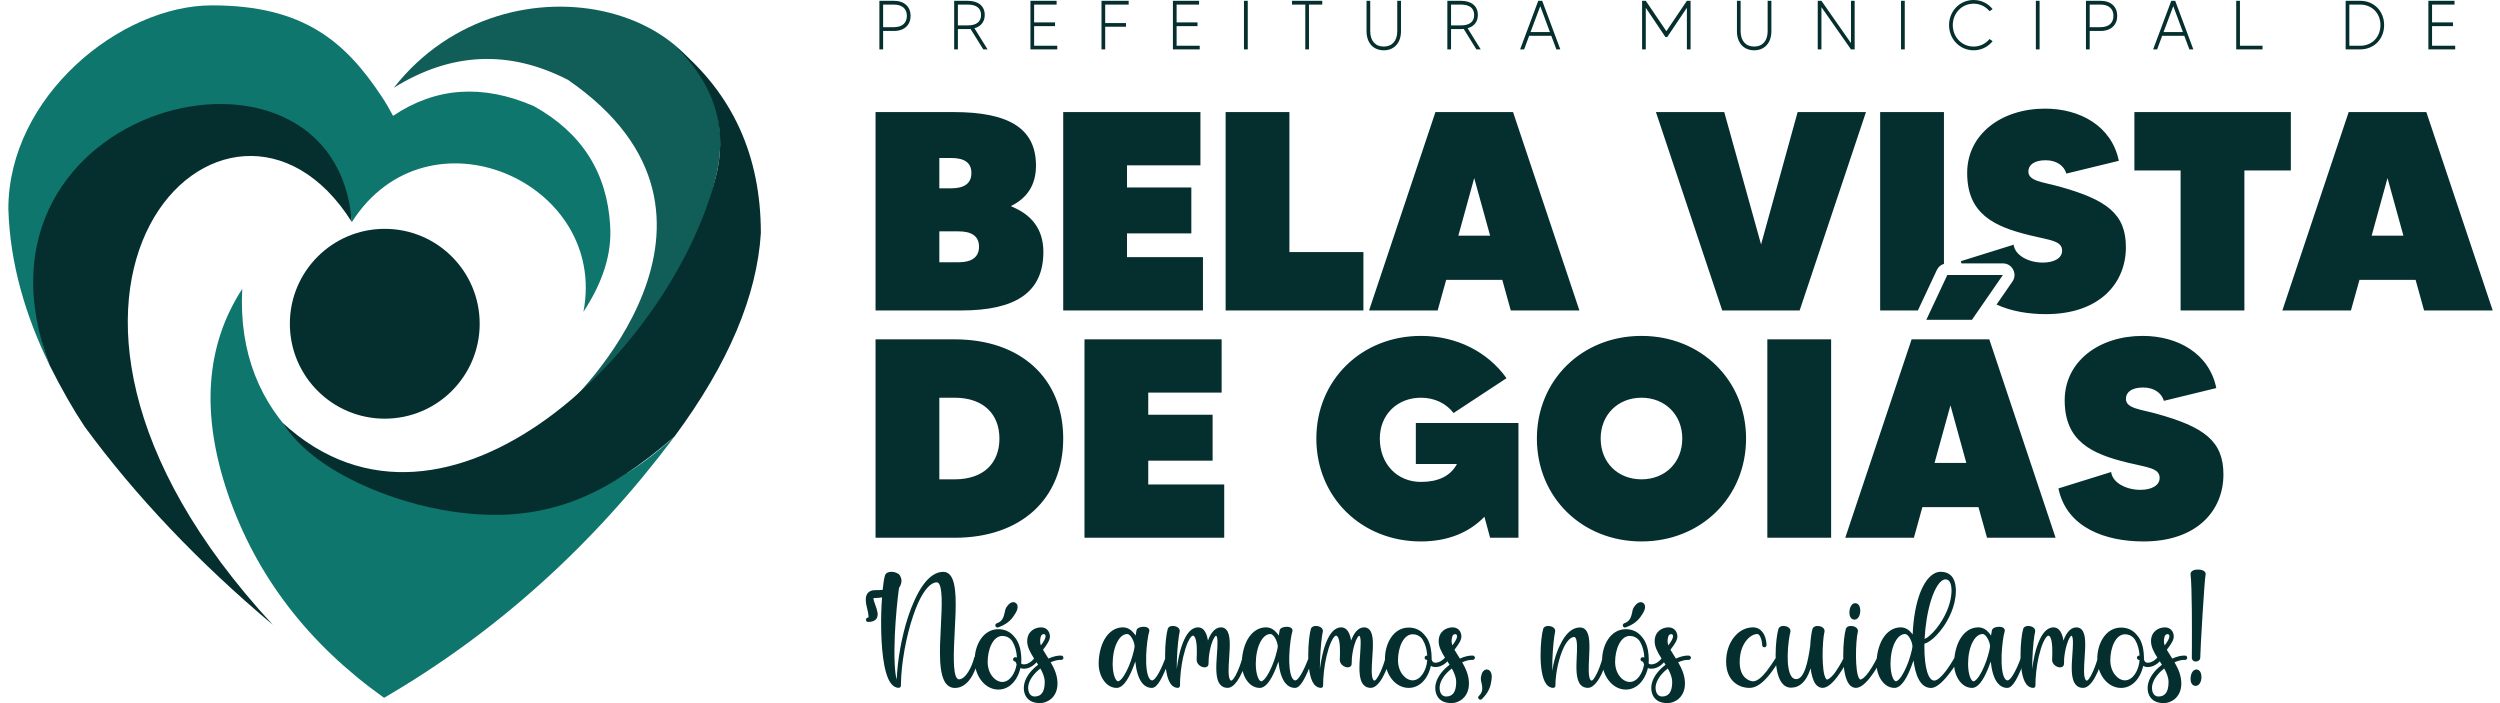
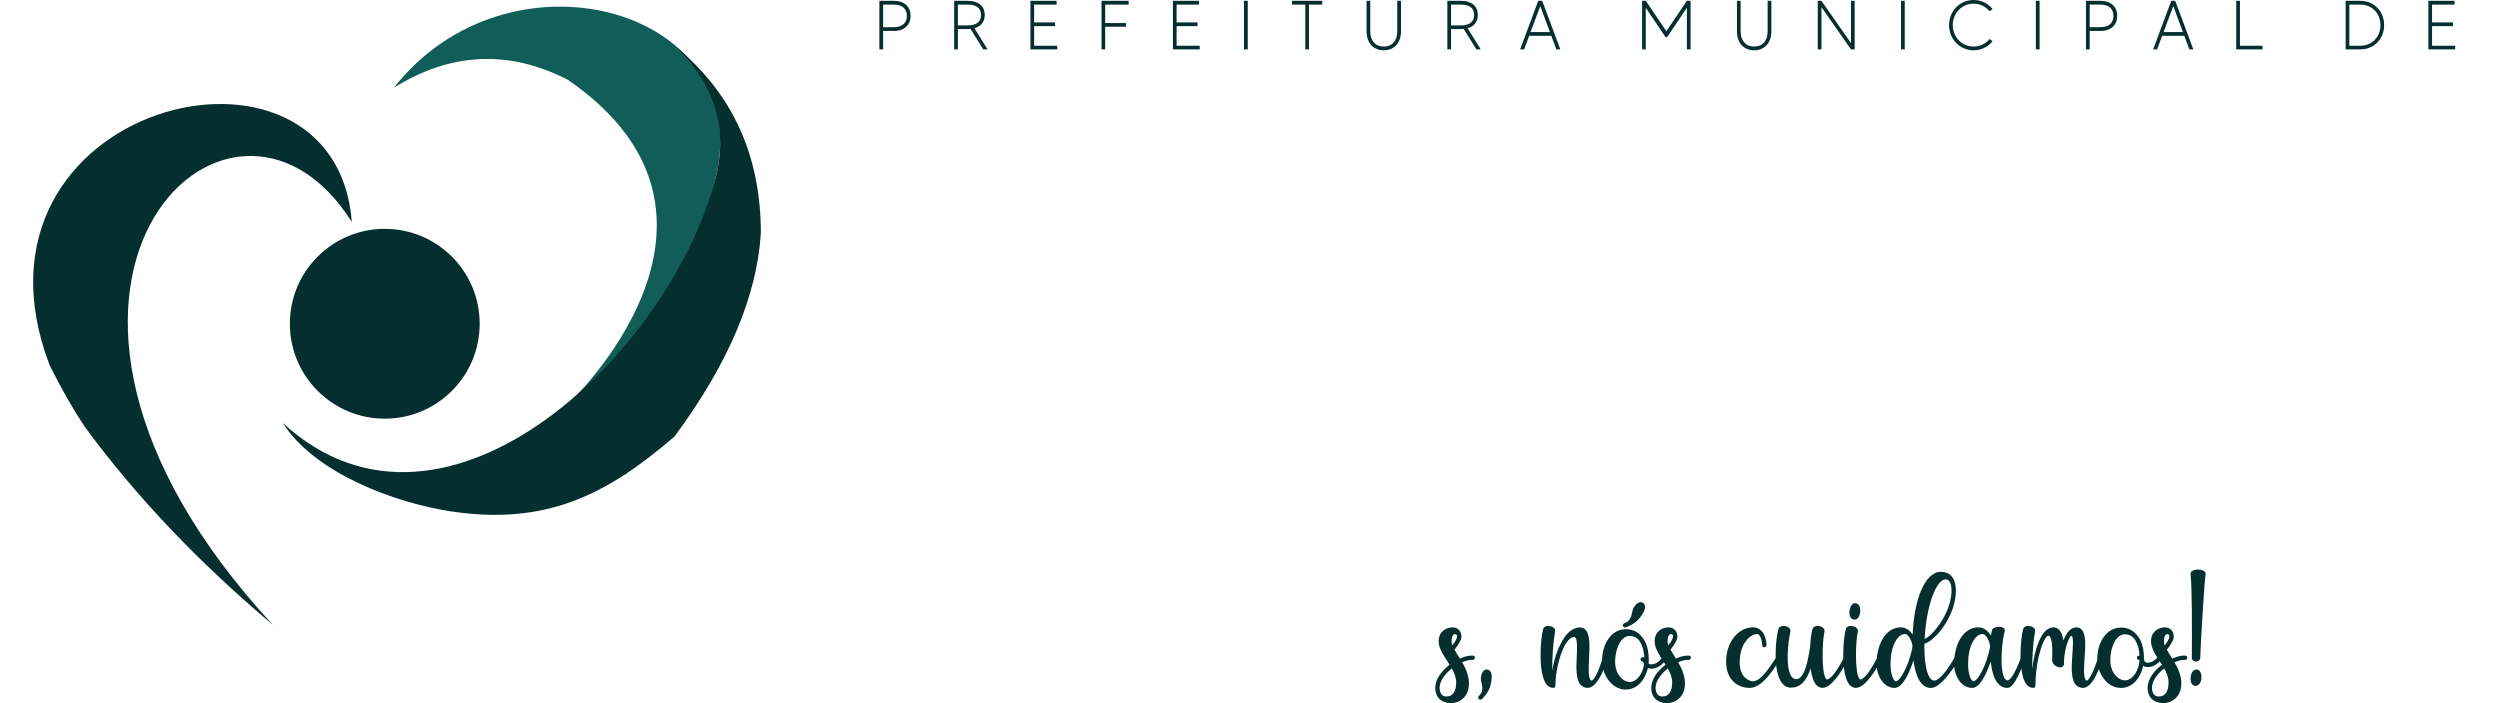
<svg xmlns="http://www.w3.org/2000/svg" width="192" height="54" viewBox="0 0 192 54" fill="none">
-   <path d="M25.904 13.909C26.043 14.123 26.152 14.274 26.249 14.503C26.423 14.836 26.571 15.186 26.691 15.546C26.854 16.035 26.966 16.539 27.025 17.051C32.862 7.894 46.724 13.972 44.808 23.944C46.317 21.655 47 19.452 46.86 17.331C46.627 13.25 44.672 10.19 40.999 8.15C37.066 6.443 33.459 6.695 30.186 8.898C29.926 8.398 29.639 7.905 29.328 7.436C26.528 3.201 23.32 0.412 16.277 0.412C9.233 0.412 0.642 7.409 0.642 16.043C0.762 20.251 1.976 24.297 3.819 28.067C2.163 23.723 2.504 19.34 4.843 14.918C8.741 7.18 21.82 5.462 25.904 13.909ZM3.826 28.086L4.156 28.761Z" fill="#0F766E" />
-   <path d="M29.496 53.592C38.106 48.581 45.542 41.89 51.806 33.52C51.647 33.656 51.503 33.78 51.356 33.916C46.558 38.178 40.903 40.125 34.433 39.195C25.338 37.538 18.077 32.1 18.605 22.187C15.781 26.531 15.412 31.779 17.503 37.93C19.667 44.221 23.666 49.442 29.496 53.592Z" fill="#0F766E" />
  <path d="M48.161 36.262C48.091 36.305 48.021 36.348 47.955 36.39L47.967 36.472C48.037 36.429 48.102 36.386 48.165 36.348L48.161 36.262ZM43.619 6.133C39.089 3.806 34.632 4.011 30.249 6.738C38.976 -4.401 57.512 0.447 55.103 13.049C53.346 20.849 49.778 26.733 43.607 31.057C43.607 31.057 58.974 16.71 43.619 6.133Z" fill="#115E59" />
  <path d="M20.95 47.983C15.244 43.185 10.423 38.112 6.494 32.756C5.641 31.476 4.748 29.917 3.818 28.07C-3.874 7.89 25.771 0.602 27.02 17.051C17.703 2.223 -2.978 22.128 20.95 47.983Z" fill="#042F2E" />
  <path d="M21.715 32.48C34.313 44.077 52.069 26.514 55.103 13.048C55.797 9.537 54.75 6.404 51.965 3.642C56.278 7.222 58.434 11.977 58.434 17.907C58.132 22.748 55.925 27.953 51.806 33.519C46.589 38.022 41.907 40.369 34.643 39.275C30.318 38.62 24.174 36.343 21.715 32.48Z" fill="#042F2E" />
  <path d="M29.549 32.154C33.575 32.154 36.84 28.889 36.84 24.863C36.84 20.837 33.575 17.575 29.549 17.575C25.523 17.575 22.261 20.837 22.261 24.863C22.261 28.889 25.523 32.154 29.549 32.154Z" fill="#042F2E" />
  <path d="M68.65 0.062H67.537V3.793H67.824V2.378H68.65C69.465 2.378 69.934 1.908 69.934 1.218C69.934 0.531 69.465 0.062 68.65 0.062ZM68.65 2.087H67.824V0.353H68.65C69.306 0.353 69.647 0.69 69.647 1.218C69.647 1.749 69.306 2.087 68.65 2.087ZM75.845 3.793L74.837 2.168C75.337 2.029 75.628 1.672 75.628 1.152C75.628 0.462 75.135 0.062 74.321 0.062H73.281V3.793H73.565V2.234H74.321C74.395 2.234 74.468 2.226 74.538 2.222L75.516 3.793H75.845ZM73.565 1.951V0.353H74.321C74.977 0.353 75.345 0.617 75.345 1.152C75.345 1.679 74.977 1.951 74.321 1.951H73.565ZM79.421 3.514V2.005H81.027V1.722H79.421V0.353H81.147V0.062H79.138V3.793H81.198V3.514H79.421ZM86.682 0.353V0.062H84.596V3.793H84.879V2.052H86.477V1.769H84.879V0.353H86.682ZM90.363 3.514V2.005H91.969V1.722H90.363V0.353H92.089V0.062H90.08V3.793H92.139V3.514H90.363ZM95.537 0.062V3.793H95.828V0.062H95.537ZM101.549 0.062H99.226V0.353H100.246V3.793H100.529V0.353H101.549V0.062ZM107.309 0.062V2.401C107.309 3.122 106.929 3.576 106.273 3.576C105.618 3.576 105.234 3.122 105.234 2.401V0.062H104.951V2.401C104.951 3.281 105.459 3.863 106.273 3.863C107.084 3.863 107.596 3.281 107.596 2.401V0.062H107.309ZM113.72 3.793L112.712 2.168C113.212 2.029 113.499 1.672 113.499 1.152C113.499 0.462 113.01 0.062 112.196 0.062H111.156V3.793H111.44V2.234H112.196C112.27 2.234 112.343 2.226 112.413 2.222L113.387 3.793H113.72ZM111.44 1.951V0.353H112.196C112.851 0.353 113.216 0.617 113.216 1.152C113.216 1.679 112.851 1.951 112.196 1.951H111.44ZM119.53 3.793H119.833L118.441 0.062H118.138L116.746 3.793H117.052L117.44 2.75H119.139L119.53 3.793ZM117.545 2.463L118.293 0.473L119.034 2.463H117.545ZM129.553 0.062L127.978 2.397L126.396 0.062H126.113V3.793H126.396V0.597L127.908 2.847H128.04L129.553 0.597V3.793H129.836V0.062H129.553ZM135.755 0.062V2.401C135.755 3.122 135.375 3.576 134.719 3.576C134.064 3.576 133.68 3.122 133.68 2.401V0.062H133.397V2.401C133.397 3.281 133.905 3.863 134.719 3.863C135.53 3.863 136.042 3.281 136.042 2.401V0.062H135.755ZM142.155 0.062V3.309L139.886 0.062H139.602V3.793H139.886V0.547L142.155 3.793H142.438V0.062H142.155ZM145.998 0.062V3.793H146.285V0.062H145.998ZM151.572 3.576C150.66 3.576 149.974 2.839 149.974 1.928C149.974 1.024 150.66 0.283 151.572 0.283C152.072 0.283 152.507 0.508 152.794 0.857L153.034 0.702C152.693 0.271 152.169 -1.52588e-05 151.572 -1.52588e-05C150.505 -1.52588e-05 149.687 0.861 149.687 1.928C149.687 2.994 150.505 3.863 151.572 3.863C152.169 3.863 152.693 3.588 153.034 3.161L152.794 2.998C152.507 3.351 152.072 3.576 151.572 3.576ZM156.354 0.062V3.793H156.641V0.062H156.354ZM161.315 0.062H160.202V3.793H160.489V2.378H161.315C162.134 2.378 162.603 1.908 162.603 1.218C162.603 0.531 162.134 0.062 161.315 0.062ZM161.315 2.087H160.489V0.353H161.315C161.971 0.353 162.312 0.69 162.312 1.218C162.312 1.749 161.971 2.087 161.315 2.087ZM168.145 3.793H168.448L167.056 0.062H166.753L165.361 3.793H165.667L166.055 2.75H167.754L168.145 3.793ZM166.16 2.463L166.908 0.473L167.649 2.463H166.16ZM172.028 3.514V0.062H171.741V3.793H173.762V3.514H172.028ZM181.263 0.062H180.146V3.793H181.263C182.33 3.793 183.101 2.994 183.101 1.928C183.101 0.861 182.33 0.062 181.263 0.062ZM181.263 3.514H180.429V0.353H181.263C182.174 0.353 182.818 1.024 182.818 1.928C182.818 2.839 182.174 3.514 181.263 3.514ZM186.782 3.514V2.005H188.388V1.722H186.782V0.353H188.508V0.062H186.499V3.793H188.559V3.514H186.782Z" fill="#042F2E" />
-   <path fill-rule="evenodd" clip-rule="evenodd" d="M77.671 15.856V15.81C78.847 15.224 79.564 14.243 79.564 12.722C79.564 9.825 77.431 8.607 73.231 8.607H67.242V23.843H73.82C78.021 23.843 80.131 22.45 80.131 19.339C80.131 17.575 79.196 16.465 77.671 15.856ZM73.033 12.133C74.057 12.133 74.603 12.482 74.603 13.285C74.603 14.092 74.057 14.464 73.033 14.464H72.141V12.133H73.033ZM73.622 20.142H72.141V17.768H73.622C74.623 17.768 75.189 18.141 75.189 18.948C75.189 19.75 74.623 20.142 73.622 20.142ZM86.554 19.75V17.924H91.495V14.398H86.554V12.699H92.193V8.607H81.655V23.843H92.387V19.75H86.554ZM99.027 19.359V8.607H94.129V23.843H104.71V19.359H99.027ZM116.027 23.843H121.299L116.202 8.607H110.241L105.144 23.843H110.411L111.067 21.492H115.376L116.027 23.843ZM112.001 18.098L113.219 13.677L114.441 18.098H112.001ZM138.058 8.607L135.25 18.773L132.422 8.607H127.175L132.267 23.843H138.213L143.306 8.607H138.058ZM144.396 8.607V23.843H147.293L148.748 20.739C148.86 20.503 149.054 20.336 149.295 20.266V8.607H144.396ZM158.087 14.309C156.912 13.983 155.78 13.917 155.78 13.176C155.78 12.656 156.237 12.307 157.106 12.307C157.936 12.307 158.522 12.722 158.696 13.331L162.726 12.35C162.179 9.674 159.744 8.343 157.063 8.343C153.712 8.343 151.079 10.302 151.079 13.285C151.079 16.423 153.123 17.4 155.912 18.075C157.436 18.447 158.371 18.49 158.371 19.25C158.371 19.84 157.738 20.166 156.889 20.166C155.737 20.166 154.736 19.576 154.647 18.793L150.598 20.057C150.609 20.115 150.625 20.173 150.637 20.228H153.821C154.158 20.228 154.453 20.402 154.608 20.705C154.767 21.003 154.748 21.345 154.554 21.624L153.336 23.389C154.469 23.912 155.815 24.126 157.129 24.126C161.264 24.126 163.269 21.733 163.269 18.99C163.269 16.423 161.811 15.333 158.087 14.309ZM175.937 8.607H163.921V13.091H167.47V23.843H172.369V13.091H175.937V8.607ZM186.169 23.843H191.44L186.343 8.607H180.378L175.285 23.843H180.553L181.208 21.492H185.517L186.169 23.843ZM182.143 18.098L183.361 13.677L184.582 18.098H182.143ZM73.316 26.061H67.242V41.3H73.316C78.412 41.3 81.655 38.318 81.655 33.679C81.655 29.067 78.412 26.061 73.316 26.061ZM73.316 36.813H72.141V30.545H73.316C75.581 30.545 76.756 31.852 76.756 33.679C76.756 35.529 75.581 36.813 73.316 36.813ZM88.186 37.208V35.378H93.128V31.852H88.186V30.153H93.822V26.061H83.288V41.3H94.02V37.208H88.186ZM108.736 32.484V35.637H111.893C111.392 36.576 110.434 37.011 109.127 37.011C107.301 37.011 105.97 35.637 105.97 33.679C105.97 31.852 107.301 30.545 109.127 30.545C110.175 30.545 111.067 30.979 111.633 31.72L115.702 29.044C114.267 27.038 111.893 25.797 109.127 25.797C104.558 25.797 101.095 29.195 101.095 33.679C101.095 38.186 104.558 41.583 109.127 41.583C111.241 41.583 112.87 40.862 114.003 39.687L114.441 41.3H116.617V32.484H108.736ZM126.065 25.797C121.492 25.797 118.033 29.195 118.033 33.679C118.033 38.186 121.492 41.583 126.065 41.583C130.634 41.583 134.098 38.186 134.098 33.679C134.098 29.195 130.634 25.797 126.065 25.797ZM126.065 36.813C124.258 36.813 122.931 35.529 122.931 33.679C122.931 31.852 124.258 30.545 126.065 30.545C127.873 30.545 129.199 31.852 129.199 33.679C129.199 35.529 127.873 36.813 126.065 36.813ZM135.731 26.061V41.3H140.63V26.061H135.731ZM152.603 41.3H157.87L152.778 26.061H146.812L141.716 41.3H146.987L147.638 38.95H151.948L152.603 41.3ZM148.573 35.552L149.795 31.13L151.013 35.552H148.573ZM149.554 21.12L147.941 24.56H151.447L153.821 21.12H149.554ZM165.577 31.763C164.402 31.437 163.269 31.371 163.269 30.63C163.269 30.11 163.727 29.761 164.596 29.761C165.426 29.761 166.012 30.176 166.186 30.785L170.212 29.804C169.669 27.128 167.229 25.797 164.553 25.797C161.202 25.797 158.568 27.76 158.568 30.743C158.568 33.877 160.612 34.854 163.397 35.529C164.922 35.901 165.86 35.944 165.86 36.704C165.86 37.294 165.228 37.619 164.379 37.619C163.227 37.619 162.222 37.03 162.137 36.25L158.087 37.511C158.72 40.559 161.745 41.583 164.619 41.583C168.754 41.583 170.759 39.186 170.759 36.444C170.759 33.877 169.297 32.787 165.577 31.763Z" fill="#042F2E" />
-   <path d="M75.138 50.535C75.134 50.516 75.13 50.496 75.119 50.481C75.119 50.477 75.115 50.473 75.111 50.473C75.111 50.465 75.107 50.462 75.107 50.458C75.103 50.458 75.1 50.45 75.096 50.45C75.084 50.434 75.072 50.427 75.061 50.419C75.057 50.415 75.053 50.415 75.053 50.415H75.049C75.045 50.411 75.041 50.411 75.037 50.407C75.034 50.407 75.03 50.407 75.026 50.404C75.022 50.404 75.022 50.404 75.022 50.4C75.018 50.4 75.018 50.4 75.014 50.4C75.014 50.4 75.014 50.4 75.01 50.4C75.006 50.4 75.002 50.4 74.999 50.4C74.995 50.4 74.987 50.4 74.983 50.396C74.975 50.396 74.964 50.396 74.956 50.4C74.952 50.4 74.952 50.4 74.944 50.4C74.925 50.4 74.909 50.407 74.89 50.415C74.89 50.419 74.886 50.423 74.882 50.427C74.878 50.427 74.874 50.431 74.871 50.431C74.867 50.434 74.863 50.438 74.859 50.442C74.851 50.446 74.847 50.454 74.844 50.462C74.84 50.465 74.84 50.465 74.836 50.473C74.832 50.473 74.832 50.477 74.828 50.481V50.485C74.828 50.485 74.828 50.489 74.824 50.489C74.824 50.489 74.824 50.496 74.82 50.5C74.82 50.5 74.82 50.5 74.816 50.5C74.816 50.504 74.816 50.508 74.816 50.512C74.812 50.516 74.812 50.524 74.812 50.528C74.65 51.191 74.169 52.172 73.649 52.172C73.595 52.172 73.556 52.153 73.513 52.11C73.156 51.73 73.246 50.031 73.319 48.53C73.424 46.583 73.521 44.741 72.939 44.132C72.803 43.992 72.64 43.918 72.447 43.918C71.907 43.918 71.391 44.248 70.914 44.904C70.67 45.237 70.437 45.648 70.22 46.137C70.049 46.509 69.887 46.928 69.735 47.39C69.247 48.895 68.925 50.694 68.867 52.195C68.704 51.641 68.653 50.411 68.723 48.755C68.789 47.378 68.921 46.017 69.045 45.148C69.088 45.086 69.126 45.024 69.153 44.962C69.293 44.655 69.247 44.345 69.037 44.101C69.014 44.077 68.983 44.058 68.952 44.054C68.886 44.008 68.808 43.973 68.715 43.949C68.409 43.868 68.044 43.93 67.967 44.194C67.897 44.419 67.835 44.81 67.788 45.303C67.621 45.319 67.431 45.322 67.218 45.322C66.954 45.322 66.757 45.404 66.636 45.555C66.392 45.865 66.508 46.373 66.617 46.82C66.652 46.979 66.687 47.126 66.698 47.246C66.714 47.374 66.698 47.417 66.695 47.429C66.691 47.429 66.683 47.429 66.671 47.429C66.578 47.429 66.504 47.506 66.504 47.595C66.504 47.688 66.578 47.766 66.671 47.766C66.985 47.766 67.195 47.681 67.311 47.514C67.509 47.231 67.354 46.82 67.222 46.455C67.164 46.3 67.055 46.005 67.09 45.943C67.094 45.939 67.117 45.928 67.171 45.928C67.373 45.928 67.563 45.912 67.742 45.877C67.687 46.591 67.66 47.417 67.672 48.2C67.687 49.445 67.804 51.652 68.413 52.471C68.583 52.703 68.789 52.824 69.018 52.824C69.018 52.824 69.022 52.824 69.025 52.824C69.115 52.824 69.192 52.75 69.192 52.657C69.192 52.603 69.192 52.548 69.192 52.49C69.219 50.95 69.584 48.891 70.127 47.301C70.247 46.94 70.379 46.606 70.511 46.304C70.973 45.295 71.481 44.725 71.942 44.725C71.996 44.725 72.035 44.741 72.078 44.783C72.222 44.935 72.299 45.322 72.319 45.943C72.338 46.54 72.299 47.277 72.26 48.057C72.163 49.938 72.059 51.877 72.714 52.568C72.881 52.746 73.09 52.835 73.335 52.835C73.781 52.835 74.188 52.595 74.514 52.137C74.785 51.757 75.002 51.226 75.134 50.601L75.138 50.597C75.138 50.593 75.142 50.59 75.142 50.582C75.142 50.578 75.142 50.578 75.142 50.574C75.142 50.562 75.142 50.555 75.142 50.543C75.142 50.543 75.142 50.539 75.138 50.535ZM79.676 50.508C79.603 50.45 79.498 50.465 79.444 50.539C79.102 50.989 78.745 51.024 78.644 51.024C78.528 51.024 78.466 50.997 78.424 50.943C78.431 50.884 78.435 50.822 78.439 50.764C78.439 50.749 78.439 50.733 78.439 50.718C78.439 50.702 78.439 50.687 78.439 50.671C78.439 50.656 78.439 50.636 78.439 50.617C78.435 50.217 78.373 49.666 78.121 49.217C78.063 49.108 77.997 49.011 77.923 48.93C77.636 48.561 77.225 48.321 76.678 48.321C75.491 48.321 74.851 49.558 74.851 50.721C74.851 51.264 75.03 51.815 75.336 52.23C75.685 52.7 76.162 52.959 76.678 52.959C77.194 52.959 77.659 52.692 77.989 52.199C78.164 51.943 78.292 51.633 78.369 51.307C78.443 51.338 78.528 51.358 78.644 51.358C78.823 51.358 79.284 51.295 79.707 50.741C79.766 50.667 79.75 50.562 79.676 50.508ZM77.97 50.807C77.974 50.807 77.977 50.807 77.977 50.807C77.993 50.818 78.02 50.88 78.036 50.923C78.047 50.95 78.059 50.981 78.078 51.012C77.97 51.715 77.547 52.374 76.977 52.374C76.713 52.374 76.434 52.223 76.22 51.959C75.98 51.664 75.852 51.264 75.852 50.834C75.852 49.857 76.271 48.84 76.977 48.84C77.264 48.84 77.5 48.949 77.679 49.158C77.714 49.201 77.741 49.244 77.768 49.29C77.958 49.605 78.074 50.039 78.102 50.496C78.063 50.481 78.02 50.473 77.97 50.473C77.877 50.473 77.803 50.547 77.803 50.64C77.803 50.733 77.877 50.807 77.97 50.807ZM76.608 48.193C76.624 48.193 76.643 48.189 76.655 48.185C76.697 48.173 76.732 48.158 76.767 48.142C77.5 47.863 77.772 47.436 77.935 47.18C77.95 47.157 77.962 47.138 77.977 47.114C77.977 47.114 77.977 47.111 77.981 47.107C78.012 47.056 78.043 47.006 78.067 46.952C78.214 46.641 78.167 46.373 77.958 46.277C77.737 46.172 77.493 46.343 77.334 46.579C77.283 46.637 77.252 46.711 77.221 46.792C77.194 46.858 77.182 46.92 77.174 46.979C77.171 46.994 77.167 47.014 77.163 47.025C77.093 47.336 77.016 47.677 76.639 47.836C76.608 47.847 76.581 47.859 76.554 47.867C76.465 47.898 76.422 47.991 76.449 48.076C76.472 48.146 76.538 48.193 76.608 48.193ZM81.515 50.349C81.236 50.33 80.882 50.415 80.522 50.578C80.475 50.504 80.433 50.434 80.39 50.369C80.285 50.206 80.188 50.05 80.103 49.903C80.46 49.438 80.634 49.139 80.634 48.891C80.638 48.887 80.638 48.883 80.638 48.879C80.638 48.871 80.634 48.864 80.634 48.856C80.623 48.518 80.394 48.181 79.963 48.181C79.444 48.181 78.889 48.514 78.889 49.244C78.889 49.663 79.098 50.062 79.354 50.473C79.358 50.477 79.362 50.485 79.366 50.489C79.424 50.578 79.482 50.671 79.544 50.764C79.606 50.857 79.665 50.954 79.727 51.051C79.626 51.129 79.525 51.214 79.432 51.299C78.912 51.78 78.629 52.327 78.629 52.831C78.629 52.839 78.629 52.847 78.629 52.855C78.629 53.053 78.672 53.332 78.854 53.572C79.067 53.855 79.412 53.999 79.882 53.999C80.394 53.999 81.216 53.592 81.216 52.49C81.216 51.881 80.976 51.346 80.692 50.861C80.991 50.733 81.274 50.663 81.492 50.679C81.585 50.687 81.666 50.617 81.67 50.528C81.678 50.434 81.608 50.353 81.515 50.349ZM80.149 48.701C80.18 48.701 80.27 48.701 80.297 48.813C80.301 48.837 80.301 48.856 80.301 48.867C80.301 48.871 80.301 48.875 80.301 48.879C80.301 49.023 80.165 49.263 79.94 49.566C79.901 49.457 79.882 49.36 79.882 49.267C79.882 49.054 79.913 48.701 80.149 48.701ZM79.471 53.491C79.009 53.491 78.966 52.994 78.963 52.851C78.963 52.847 78.963 52.839 78.963 52.831C78.963 52.42 79.211 51.963 79.657 51.544C79.734 51.474 79.816 51.404 79.901 51.338C80.091 51.679 80.235 52.025 80.235 52.386C80.235 53.118 79.979 53.491 79.471 53.491ZM89.757 50.353C89.671 50.318 89.575 50.361 89.54 50.446C89.532 50.473 89.52 50.5 89.505 50.535C89.404 50.799 89.229 51.245 89.024 51.625C88.706 52.222 88.527 52.254 88.496 52.254C88.446 52.254 88.368 52.242 88.287 52.129C88.089 51.862 87.996 51.199 88.027 50.31C88.054 49.562 88.167 48.798 88.26 48.499C88.287 48.41 88.264 48.321 88.201 48.255C88.058 48.107 87.74 48.123 87.573 48.169C87.368 48.224 87.302 48.332 87.282 48.41C87.259 48.511 87.236 48.65 87.213 48.817C87.17 48.743 87.119 48.674 87.065 48.615C87.065 48.612 87.065 48.611 87.065 48.611C86.863 48.367 86.592 48.181 86.231 48.181C85.673 48.181 85.176 48.503 84.835 49.085C84.544 49.589 84.377 50.279 84.377 50.977C84.377 51.427 84.509 51.881 84.738 52.222C84.998 52.618 85.362 52.831 85.762 52.831C86.173 52.831 86.584 52.339 86.98 51.365C87.03 51.237 87.081 51.105 87.127 50.977C87.127 50.974 87.131 50.97 87.131 50.966C87.154 50.911 87.17 50.857 87.193 50.803C87.255 51.451 87.41 52.067 87.709 52.444C87.911 52.7 88.167 52.831 88.465 52.831C88.896 52.831 89.291 52.029 89.788 50.729C89.815 50.663 89.834 50.613 89.85 50.57C89.858 50.547 89.862 50.528 89.862 50.508C89.862 50.442 89.823 50.376 89.757 50.353ZM87.139 49.62C87.139 49.744 87.038 50.217 86.844 50.772C86.844 50.776 86.844 50.776 86.844 50.78C86.646 51.323 86.375 51.897 86.099 52.18C86.01 52.269 85.925 52.323 85.867 52.323C85.692 52.323 85.452 51.815 85.452 50.989C85.452 50.353 85.572 49.76 85.793 49.325C85.913 49.093 86.173 48.693 86.569 48.693C86.859 48.693 87.123 49.349 87.123 49.546C87.123 49.573 87.131 49.597 87.139 49.62ZM95.761 50.489C95.757 50.485 95.757 50.481 95.757 50.481C95.753 50.458 95.746 50.431 95.73 50.411C95.726 50.411 95.726 50.407 95.722 50.404C95.722 50.4 95.718 50.4 95.714 50.392C95.711 50.392 95.711 50.388 95.707 50.384C95.703 50.384 95.699 50.38 95.695 50.376C95.691 50.372 95.687 50.372 95.687 50.369C95.687 50.369 95.68 50.365 95.676 50.365C95.676 50.361 95.672 50.361 95.668 50.357C95.664 50.357 95.664 50.357 95.66 50.353C95.656 50.353 95.656 50.353 95.652 50.353C95.652 50.353 95.648 50.349 95.645 50.349C95.641 50.349 95.637 50.345 95.629 50.345C95.625 50.341 95.625 50.341 95.621 50.341C95.618 50.341 95.61 50.341 95.602 50.341C95.594 50.341 95.587 50.341 95.575 50.341C95.575 50.341 95.571 50.341 95.563 50.341C95.559 50.341 95.555 50.345 95.552 50.345C95.548 50.349 95.544 50.349 95.536 50.349C95.528 50.353 95.52 50.357 95.513 50.365C95.505 50.365 95.505 50.369 95.501 50.369C95.497 50.372 95.493 50.372 95.49 50.376C95.486 50.38 95.482 50.384 95.478 50.388C95.474 50.392 95.47 50.396 95.47 50.4C95.462 50.4 95.462 50.403 95.462 50.407C95.458 50.411 95.455 50.415 95.451 50.423C95.447 50.427 95.447 50.427 95.447 50.431C95.447 50.434 95.439 50.442 95.439 50.446C95.439 50.45 95.435 50.45 95.435 50.458C95.431 50.462 95.431 50.465 95.431 50.473C95.385 50.663 95.241 51.121 95.051 51.548C94.993 51.679 94.939 51.788 94.892 51.877C94.892 51.877 94.892 51.877 94.892 51.881C94.83 51.982 94.772 52.075 94.714 52.153C94.625 52.261 94.582 52.269 94.582 52.269C94.543 52.269 94.516 52.261 94.489 52.23C94.299 52.025 94.353 51.23 94.4 50.524C94.462 49.597 94.52 48.72 94.175 48.356C94.074 48.239 93.934 48.181 93.771 48.181C93.321 48.181 92.996 48.6 92.782 49.166C92.782 49.174 92.778 49.185 92.77 49.193C92.709 48.809 92.6 48.538 92.445 48.371C92.328 48.247 92.177 48.181 92.014 48.181C91.708 48.181 91.425 48.359 91.18 48.712C91.107 48.821 91.037 48.945 90.967 49.085C90.967 49.085 90.967 49.085 90.967 49.089C90.928 49.162 90.897 49.244 90.858 49.333C90.692 49.744 90.583 50.194 90.552 50.345C90.478 50.671 90.42 51.032 90.374 51.389C90.37 51.183 90.377 50.947 90.385 50.671C90.42 49.725 90.521 48.825 90.595 48.538C90.645 48.344 90.513 48.169 90.269 48.099C90.032 48.034 89.745 48.084 89.683 48.301C89.474 48.995 89.272 51.668 89.916 52.533C90.098 52.777 90.308 52.828 90.455 52.828C90.548 52.828 90.622 52.754 90.622 52.661C90.622 51.971 90.711 51.156 90.874 50.427C90.882 50.423 90.882 50.411 90.882 50.407C90.882 50.4 90.886 50.396 90.886 50.392C90.979 49.996 91.091 49.628 91.223 49.325C91.227 49.321 91.231 49.314 91.235 49.306C91.409 48.926 91.549 48.817 91.611 48.817C91.646 48.817 91.677 48.833 91.708 48.864C91.968 49.131 91.921 50.171 91.906 50.516C91.902 50.582 91.902 50.636 91.902 50.667C91.902 51.032 92.259 51.253 92.515 51.253C92.592 51.253 92.654 51.237 92.705 51.199C92.771 51.156 92.809 51.082 92.813 51.001C92.813 50.981 92.813 50.958 92.817 50.935C92.825 50.795 92.833 50.663 92.833 50.531C92.868 50.175 92.937 49.81 93.03 49.496C93.193 48.961 93.356 48.829 93.387 48.825C93.403 48.825 93.411 48.829 93.418 48.837C93.55 48.984 93.5 49.678 93.461 50.237C93.395 51.183 93.325 52.164 93.736 52.603C93.872 52.754 94.054 52.828 94.272 52.828C94.516 52.828 94.76 52.661 95.001 52.331C95.051 52.261 95.106 52.176 95.164 52.071C95.187 52.036 95.21 51.998 95.23 51.955C95.455 51.54 95.66 50.989 95.757 50.547C95.757 50.543 95.757 50.532 95.761 50.528C95.761 50.524 95.761 50.524 95.761 50.52C95.761 50.508 95.761 50.5 95.761 50.489ZM100.753 50.353C100.664 50.318 100.567 50.361 100.536 50.446C100.528 50.473 100.512 50.5 100.501 50.535C100.396 50.799 100.221 51.245 100.016 51.625C99.698 52.222 99.523 52.254 99.488 52.254C99.438 52.254 99.36 52.242 99.279 52.129C99.085 51.862 98.988 51.199 99.019 50.31C99.046 49.562 99.159 48.798 99.252 48.499C99.279 48.41 99.26 48.321 99.194 48.255C99.054 48.107 98.736 48.123 98.569 48.169C98.36 48.224 98.294 48.332 98.274 48.41C98.251 48.511 98.228 48.65 98.208 48.817C98.166 48.743 98.115 48.674 98.061 48.615C98.061 48.612 98.057 48.611 98.057 48.611C97.859 48.367 97.584 48.181 97.223 48.181C96.665 48.181 96.168 48.503 95.827 49.085C95.536 49.589 95.369 50.279 95.369 50.977C95.369 51.427 95.501 51.881 95.73 52.222C95.99 52.618 96.354 52.831 96.754 52.831C97.165 52.831 97.576 52.339 97.972 51.365C98.026 51.237 98.077 51.105 98.119 50.977C98.123 50.974 98.123 50.97 98.123 50.966C98.146 50.911 98.166 50.857 98.185 50.803C98.251 51.451 98.402 52.067 98.701 52.444C98.907 52.7 99.162 52.831 99.457 52.831C99.888 52.831 100.283 52.029 100.78 50.729C100.807 50.663 100.827 50.613 100.842 50.57C100.854 50.547 100.854 50.528 100.854 50.508C100.854 50.442 100.815 50.376 100.753 50.353ZM98.135 49.62C98.135 49.744 98.03 50.217 97.84 50.772C97.84 50.776 97.84 50.776 97.836 50.78C97.638 51.323 97.367 51.897 97.091 52.18C97.002 52.269 96.921 52.323 96.862 52.323C96.688 52.323 96.444 51.815 96.444 50.989C96.444 50.353 96.564 49.76 96.785 49.325C96.905 49.093 97.165 48.693 97.561 48.693C97.856 48.693 98.119 49.349 98.119 49.546C98.119 49.573 98.123 49.597 98.135 49.62ZM106.753 50.489C106.749 50.485 106.749 50.481 106.749 50.481C106.749 50.458 106.738 50.431 106.722 50.411C106.722 50.411 106.718 50.407 106.718 50.404C106.714 50.4 106.714 50.4 106.707 50.392C106.707 50.392 106.703 50.388 106.699 50.384C106.699 50.384 106.691 50.38 106.691 50.376C106.691 50.372 106.683 50.372 106.679 50.369C106.676 50.369 106.676 50.365 106.668 50.365C106.668 50.361 106.664 50.361 106.664 50.357C106.66 50.357 106.656 50.357 106.652 50.353C106.648 50.353 106.648 50.353 106.648 50.353C106.644 50.353 106.641 50.349 106.641 50.349C106.633 50.349 106.629 50.345 106.625 50.345C106.625 50.345 106.625 50.345 106.621 50.345C106.617 50.341 106.617 50.341 106.617 50.341C106.613 50.341 106.613 50.341 106.61 50.341C106.606 50.341 106.602 50.341 106.594 50.341C106.586 50.341 106.579 50.341 106.571 50.341C106.567 50.341 106.563 50.341 106.559 50.341C106.555 50.341 106.548 50.345 106.544 50.345C106.54 50.349 106.536 50.349 106.532 50.349C106.52 50.353 106.513 50.357 106.505 50.365C106.501 50.365 106.497 50.369 106.493 50.369C106.489 50.372 106.485 50.372 106.482 50.376C106.478 50.38 106.478 50.384 106.474 50.388C106.47 50.392 106.462 50.396 106.462 50.4C106.458 50.4 106.454 50.403 106.454 50.407C106.451 50.411 106.447 50.415 106.443 50.423C106.443 50.427 106.439 50.427 106.439 50.431C106.435 50.434 106.435 50.442 106.435 50.446C106.431 50.45 106.427 50.45 106.427 50.458C106.427 50.462 106.423 50.465 106.423 50.473C106.377 50.663 106.233 51.121 106.047 51.548C105.989 51.679 105.935 51.788 105.884 51.877C105.884 51.877 105.884 51.877 105.884 51.881C105.826 51.982 105.768 52.075 105.71 52.153C105.71 52.153 105.71 52.153 105.706 52.153C105.621 52.261 105.574 52.269 105.574 52.269C105.535 52.269 105.508 52.261 105.485 52.23C105.291 52.025 105.345 51.23 105.392 50.524C105.454 49.597 105.516 48.72 105.171 48.356C105.066 48.239 104.926 48.181 104.763 48.181C104.317 48.181 103.988 48.6 103.778 49.166C103.774 49.174 103.77 49.185 103.767 49.193C103.704 48.809 103.592 48.538 103.437 48.371C103.32 48.247 103.169 48.181 103.01 48.181C102.7 48.181 102.417 48.359 102.172 48.712C102.099 48.821 102.029 48.945 101.963 49.085C101.963 49.085 101.959 49.085 101.959 49.089C101.924 49.162 101.889 49.244 101.85 49.333C101.688 49.744 101.575 50.194 101.548 50.345C101.474 50.671 101.412 51.032 101.366 51.389C101.366 51.183 101.37 50.947 101.381 50.671C101.416 49.725 101.517 48.825 101.587 48.538C101.637 48.344 101.505 48.169 101.261 48.099C101.024 48.034 100.741 48.084 100.675 48.301C100.466 48.995 100.268 51.668 100.908 52.533C101.09 52.777 101.304 52.828 101.447 52.828C101.54 52.828 101.614 52.754 101.614 52.661C101.614 51.971 101.703 51.156 101.87 50.427C101.874 50.423 101.874 50.411 101.878 50.407C101.878 50.4 101.878 50.396 101.878 50.392C101.971 49.996 102.083 49.628 102.219 49.325C102.223 49.321 102.223 49.314 102.227 49.306C102.401 48.926 102.541 48.817 102.603 48.817C102.642 48.817 102.669 48.833 102.7 48.864C102.96 49.131 102.913 50.171 102.902 50.516C102.898 50.582 102.894 50.636 102.894 50.667C102.894 51.032 103.255 51.253 103.507 51.253C103.584 51.253 103.646 51.237 103.697 51.199C103.763 51.156 103.801 51.082 103.805 51.001C103.809 50.981 103.809 50.958 103.809 50.935C103.817 50.795 103.825 50.663 103.825 50.531C103.86 50.175 103.929 49.81 104.026 49.496C104.189 48.961 104.348 48.829 104.383 48.825C104.399 48.825 104.403 48.829 104.41 48.837C104.546 48.984 104.496 49.678 104.457 50.237C104.387 51.183 104.317 52.164 104.728 52.603C104.868 52.754 105.046 52.828 105.264 52.828C105.508 52.828 105.752 52.661 105.993 52.331C106.047 52.261 106.101 52.176 106.16 52.071C106.179 52.036 106.202 51.998 106.222 51.955C106.447 51.54 106.652 50.989 106.749 50.547C106.749 50.543 106.749 50.532 106.753 50.528C106.753 50.524 106.753 50.524 106.753 50.52C106.753 50.508 106.753 50.5 106.753 50.489ZM111.283 50.38C111.21 50.326 111.105 50.337 111.051 50.411C110.709 50.861 110.352 50.896 110.252 50.896C110.05 50.896 110.015 50.811 109.953 50.663C109.949 50.663 109.949 50.663 109.949 50.659C109.949 50.652 109.949 50.648 109.949 50.636C109.949 50.621 109.949 50.605 109.949 50.593C109.953 50.578 109.953 50.562 109.953 50.543C109.953 50.528 109.953 50.508 109.949 50.489C109.945 50.089 109.887 49.542 109.639 49.089C109.577 48.984 109.511 48.887 109.437 48.806C109.15 48.433 108.739 48.197 108.192 48.197C107.005 48.197 106.365 49.43 106.365 50.593C106.365 51.136 106.544 51.687 106.85 52.106C107.199 52.575 107.676 52.831 108.192 52.831C108.708 52.831 109.173 52.564 109.503 52.075C109.685 51.804 109.817 51.478 109.891 51.136C109.976 51.191 110.093 51.23 110.252 51.23C110.43 51.23 110.895 51.171 111.314 50.617C111.373 50.543 111.357 50.434 111.283 50.38ZM109.577 50.679C109.585 50.679 109.584 50.679 109.584 50.679C109.592 50.687 109.604 50.702 109.612 50.721C109.55 51.474 109.107 52.25 108.491 52.25C108.223 52.25 107.948 52.098 107.734 51.835C107.494 51.54 107.366 51.136 107.366 50.706C107.366 49.728 107.785 48.712 108.491 48.712C108.778 48.712 109.01 48.821 109.197 49.034C109.228 49.073 109.255 49.116 109.282 49.166C109.468 49.473 109.585 49.899 109.612 50.349C109.6 50.349 109.588 50.349 109.577 50.349C109.484 50.349 109.41 50.423 109.41 50.516C109.41 50.605 109.484 50.679 109.577 50.679Z" fill="#042F2E" />
  <path d="M113.118 50.349C112.839 50.33 112.482 50.415 112.122 50.578C112.079 50.504 112.032 50.435 111.99 50.369C111.885 50.206 111.788 50.05 111.703 49.903C112.059 49.438 112.234 49.139 112.234 48.891C112.238 48.887 112.238 48.883 112.238 48.879C112.238 48.871 112.234 48.864 112.234 48.856C112.226 48.519 111.997 48.181 111.563 48.181C111.047 48.181 110.489 48.515 110.489 49.244C110.489 49.663 110.698 50.062 110.954 50.473C110.958 50.477 110.962 50.485 110.966 50.489C111.024 50.578 111.082 50.671 111.144 50.764C111.206 50.857 111.268 50.954 111.326 51.051C111.226 51.129 111.125 51.214 111.032 51.3C110.516 51.78 110.229 52.327 110.229 52.831C110.229 52.839 110.229 52.847 110.229 52.855C110.229 53.053 110.275 53.332 110.454 53.572C110.667 53.855 111.012 53.999 111.482 53.999C111.997 53.999 112.816 53.592 112.816 52.49C112.816 51.881 112.575 51.346 112.296 50.861C112.591 50.733 112.874 50.663 113.091 50.679C113.184 50.687 113.266 50.617 113.274 50.528C113.277 50.435 113.211 50.353 113.118 50.349ZM111.749 48.701C111.78 48.701 111.869 48.701 111.897 48.813C111.9 48.837 111.904 48.856 111.904 48.868C111.904 48.871 111.904 48.875 111.904 48.879C111.904 49.023 111.765 49.263 111.544 49.566C111.501 49.457 111.482 49.36 111.482 49.267C111.482 49.054 111.517 48.701 111.749 48.701ZM111.074 53.491C110.609 53.491 110.566 52.995 110.562 52.851C110.562 52.847 110.562 52.839 110.562 52.831C110.562 52.42 110.811 51.963 111.257 51.544C111.338 51.474 111.416 51.404 111.501 51.338C111.691 51.68 111.835 52.025 111.835 52.386C111.835 53.119 111.579 53.491 111.074 53.491ZM114.499 51.633C114.433 51.497 114.317 51.416 114.185 51.416C113.941 51.416 113.793 51.668 113.747 51.951C113.723 52.029 113.723 52.11 113.735 52.195C113.739 52.254 113.747 52.32 113.766 52.386C113.77 52.401 113.774 52.416 113.778 52.432C113.844 52.739 113.917 53.084 113.638 53.386C113.619 53.41 113.599 53.429 113.576 53.448C113.51 53.514 113.506 53.615 113.572 53.685C113.603 53.72 113.646 53.735 113.692 53.735C113.735 53.735 113.77 53.724 113.805 53.693C113.836 53.665 113.859 53.642 113.886 53.611C114.433 53.049 114.499 52.548 114.542 52.246C114.546 52.215 114.55 52.188 114.553 52.164C114.553 52.16 114.553 52.157 114.553 52.157C114.565 52.099 114.569 52.044 114.569 51.986C114.569 51.893 114.557 51.753 114.499 51.633ZM123.424 50.489C123.424 50.485 123.424 50.481 123.424 50.481C123.42 50.458 123.408 50.431 123.397 50.411C123.393 50.411 123.393 50.407 123.389 50.404C123.389 50.4 123.385 50.4 123.381 50.392C123.377 50.392 123.374 50.388 123.374 50.384C123.37 50.384 123.37 50.38 123.366 50.376C123.358 50.373 123.35 50.369 123.343 50.365C123.343 50.365 123.339 50.361 123.335 50.357C123.331 50.357 123.327 50.353 123.323 50.353C123.319 50.353 123.315 50.349 123.311 50.349C123.308 50.349 123.308 50.349 123.304 50.349L123.3 50.345H123.296C123.292 50.342 123.288 50.342 123.284 50.342C123.28 50.342 123.273 50.342 123.269 50.342C123.261 50.342 123.253 50.342 123.242 50.342C123.238 50.342 123.234 50.342 123.23 50.342C123.203 50.349 123.176 50.361 123.152 50.38C123.149 50.384 123.149 50.384 123.145 50.388C123.141 50.388 123.137 50.392 123.137 50.396C123.133 50.4 123.133 50.4 123.129 50.4C123.125 50.407 123.121 50.415 123.114 50.423C123.114 50.427 123.114 50.427 123.11 50.431C123.11 50.434 123.106 50.442 123.106 50.446C123.106 50.45 123.102 50.45 123.098 50.458C123.098 50.462 123.098 50.466 123.094 50.473C123.048 50.663 122.904 51.125 122.722 51.548C122.664 51.68 122.609 51.788 122.563 51.873C122.505 51.978 122.447 52.071 122.384 52.153C122.384 52.157 122.384 52.157 122.384 52.157C122.299 52.261 122.253 52.269 122.253 52.269C122.214 52.269 122.187 52.258 122.159 52.23C121.969 52.029 122.008 51.249 122.039 50.559C122.086 49.624 122.128 48.743 121.768 48.367C121.655 48.247 121.512 48.189 121.341 48.189C120.752 48.189 120.228 48.654 119.813 49.539C119.747 49.663 119.689 49.798 119.631 49.938C119.441 50.415 119.297 50.962 119.212 51.521C119.208 51.288 119.212 51.009 119.223 50.671C119.258 49.725 119.359 48.825 119.429 48.538C119.479 48.344 119.351 48.169 119.103 48.1C118.87 48.034 118.583 48.084 118.517 48.301C118.308 48.996 118.11 51.668 118.75 52.533C118.929 52.773 119.138 52.828 119.282 52.828H119.289C119.382 52.828 119.456 52.754 119.456 52.661C119.456 52.634 119.456 52.607 119.456 52.579C119.472 51.672 119.708 50.547 120.1 49.713C120.348 49.217 120.639 48.922 120.88 48.922C120.922 48.922 120.953 48.93 120.977 48.957C121.151 49.139 121.124 49.83 121.093 50.435C121.054 51.303 121.015 52.199 121.407 52.611C121.547 52.754 121.729 52.828 121.942 52.828C122.206 52.828 122.45 52.63 122.66 52.343C122.66 52.343 122.66 52.343 122.664 52.343C122.71 52.281 122.761 52.203 122.815 52.11C123.121 51.606 123.335 50.943 123.42 50.547C123.424 50.543 123.424 50.532 123.424 50.528C123.424 50.524 123.428 50.524 123.428 50.52C123.428 50.508 123.428 50.501 123.424 50.489ZM127.865 50.508C127.791 50.45 127.687 50.466 127.632 50.539C127.291 50.989 126.934 51.024 126.829 51.024C126.721 51.024 126.655 50.997 126.612 50.943C126.62 50.885 126.624 50.822 126.624 50.764C126.624 50.749 126.624 50.733 126.624 50.718C126.628 50.702 126.628 50.687 126.628 50.671C126.628 50.656 126.628 50.636 126.624 50.617C126.62 50.217 126.562 49.667 126.31 49.217C126.251 49.108 126.186 49.011 126.112 48.93C125.825 48.561 125.414 48.321 124.867 48.321C123.68 48.321 123.04 49.558 123.04 50.722C123.04 51.265 123.214 51.815 123.525 52.23C123.874 52.7 124.351 52.96 124.867 52.96C125.383 52.96 125.848 52.692 126.178 52.199C126.352 51.943 126.48 51.633 126.558 51.307C126.632 51.338 126.721 51.358 126.829 51.358C127.012 51.358 127.473 51.296 127.896 50.741C127.95 50.667 127.939 50.562 127.865 50.508ZM126.158 50.807C126.162 50.807 126.166 50.807 126.166 50.807C126.182 50.819 126.209 50.881 126.224 50.923C126.236 50.95 126.251 50.981 126.267 51.013C126.158 51.715 125.736 52.374 125.165 52.374C124.898 52.374 124.622 52.223 124.409 51.959C124.169 51.664 124.041 51.265 124.041 50.834C124.041 49.857 124.46 48.84 125.165 48.84C125.452 48.84 125.685 48.949 125.868 49.158C125.902 49.201 125.93 49.244 125.957 49.29C126.147 49.605 126.263 50.039 126.286 50.497C126.251 50.481 126.209 50.473 126.158 50.473C126.065 50.473 125.992 50.547 125.992 50.64C125.992 50.733 126.065 50.807 126.158 50.807ZM124.797 48.193C124.813 48.193 124.832 48.189 124.847 48.185C124.882 48.173 124.921 48.158 124.956 48.142C125.685 47.863 125.961 47.436 126.123 47.18C126.139 47.157 126.151 47.138 126.166 47.114C126.166 47.114 126.166 47.111 126.17 47.107C126.201 47.056 126.232 47.006 126.255 46.952C126.403 46.641 126.356 46.374 126.147 46.277C125.926 46.172 125.681 46.343 125.522 46.579C125.472 46.637 125.437 46.711 125.41 46.792C125.383 46.858 125.367 46.92 125.363 46.979C125.359 46.994 125.355 47.014 125.352 47.025C125.282 47.336 125.204 47.677 124.824 47.836C124.797 47.847 124.77 47.859 124.743 47.867C124.657 47.898 124.611 47.991 124.638 48.076C124.661 48.146 124.727 48.193 124.797 48.193ZM129.703 50.349C129.424 50.33 129.071 50.415 128.711 50.578C128.664 50.504 128.621 50.435 128.579 50.369C128.474 50.206 128.377 50.05 128.292 49.903C128.648 49.438 128.823 49.139 128.823 48.891C128.827 48.887 128.827 48.883 128.827 48.879C128.827 48.871 128.823 48.864 128.823 48.856C128.811 48.519 128.583 48.181 128.152 48.181C127.632 48.181 127.078 48.515 127.078 49.244C127.078 49.663 127.287 50.062 127.543 50.473C127.547 50.477 127.551 50.485 127.555 50.489C127.613 50.578 127.671 50.671 127.729 50.764C127.795 50.857 127.853 50.954 127.915 51.051C127.815 51.129 127.714 51.214 127.617 51.3C127.101 51.78 126.818 52.327 126.818 52.831C126.818 52.839 126.818 52.847 126.818 52.855C126.818 53.053 126.86 53.332 127.043 53.572C127.256 53.855 127.597 53.999 128.071 53.999C128.583 53.999 129.405 53.592 129.405 52.49C129.405 51.881 129.164 51.346 128.881 50.861C129.18 50.733 129.463 50.663 129.68 50.679C129.773 50.687 129.855 50.617 129.859 50.528C129.866 50.435 129.797 50.353 129.703 50.349ZM128.338 48.701C128.369 48.701 128.458 48.701 128.486 48.813C128.489 48.837 128.489 48.856 128.489 48.868C128.489 48.871 128.489 48.875 128.489 48.879C128.489 49.023 128.354 49.263 128.129 49.566C128.09 49.457 128.071 49.36 128.071 49.267C128.071 49.054 128.102 48.701 128.338 48.701ZM127.659 53.491C127.198 53.491 127.155 52.995 127.147 52.851C127.147 52.847 127.147 52.839 127.147 52.831C127.147 52.42 127.4 51.963 127.846 51.544C127.923 51.474 128.005 51.404 128.086 51.338C128.28 51.68 128.424 52.025 128.424 52.386C128.424 53.119 128.168 53.491 127.659 53.491ZM136.755 50.477C136.755 50.473 136.755 50.473 136.755 50.469C136.751 50.458 136.747 50.442 136.739 50.431C136.739 50.427 136.735 50.423 136.735 50.423C136.735 50.419 136.732 50.415 136.732 50.411C136.728 50.411 136.724 50.407 136.724 50.404C136.72 50.4 136.716 50.392 136.712 50.388C136.708 50.388 136.708 50.388 136.704 50.384C136.704 50.384 136.701 50.384 136.701 50.38C136.697 50.376 136.689 50.373 136.681 50.369C136.681 50.365 136.677 50.365 136.673 50.365C136.67 50.361 136.67 50.357 136.666 50.357C136.631 50.338 136.592 50.334 136.553 50.345C136.549 50.345 136.545 50.349 136.542 50.349C136.538 50.349 136.534 50.349 136.534 50.353C136.53 50.353 136.526 50.353 136.522 50.353C136.514 50.357 136.507 50.365 136.499 50.369C136.495 50.373 136.491 50.373 136.491 50.376C136.483 50.38 136.479 50.384 136.476 50.388C136.472 50.392 136.472 50.392 136.468 50.392C136.468 50.396 136.464 50.4 136.464 50.4C136.46 50.404 136.456 50.411 136.452 50.415C136.41 50.477 136.359 50.555 136.305 50.644C136.154 50.877 135.936 51.214 135.688 51.532C135.684 51.54 135.68 51.548 135.673 51.552C135.343 51.967 134.971 52.324 134.633 52.324C134.525 52.324 134.269 52.269 134.048 52.068C133.757 51.812 133.609 51.4 133.609 50.853C133.609 50.016 133.877 49.496 134.106 49.209C134.4 48.829 134.738 48.693 134.955 48.693C135.013 48.693 135.064 48.72 135.106 48.767C135.137 48.809 135.165 48.86 135.192 48.914C135.265 49.069 135.304 49.24 135.324 49.376C135.324 49.38 135.324 49.387 135.324 49.395C135.324 49.399 135.324 49.407 135.328 49.411C135.328 49.422 135.328 49.43 135.328 49.442C135.328 49.446 135.331 49.449 135.331 49.457C135.331 49.488 135.335 49.523 135.335 49.546C135.335 49.639 135.409 49.713 135.502 49.713C135.591 49.713 135.669 49.639 135.669 49.546C135.669 49.539 135.669 49.523 135.669 49.511C135.669 49.508 135.665 49.5 135.665 49.492C135.665 49.48 135.665 49.465 135.665 49.449C135.665 49.438 135.661 49.426 135.661 49.414C135.661 49.403 135.661 49.395 135.661 49.387C135.634 49.135 135.552 48.775 135.362 48.553C135.18 48.309 134.928 48.181 134.622 48.181C134.067 48.181 133.551 48.456 133.163 48.949C132.779 49.438 132.566 50.097 132.566 50.811C132.566 51.497 132.779 52.048 133.183 52.401C133.609 52.777 134.11 52.831 134.369 52.831C134.913 52.831 135.421 52.389 135.843 51.877C136.138 51.528 136.398 51.117 136.611 50.784C136.654 50.718 136.693 50.656 136.732 50.601V50.597C136.735 50.593 136.735 50.594 136.735 50.59C136.739 50.59 136.739 50.582 136.739 50.582C136.747 50.57 136.751 50.555 136.755 50.543C136.755 50.539 136.755 50.535 136.759 50.532C136.759 50.512 136.759 50.497 136.755 50.477ZM141.832 50.349C141.743 50.318 141.654 50.369 141.623 50.458C141.592 50.547 141.328 51.078 140.983 51.575C140.967 51.598 140.952 51.621 140.936 51.641C140.921 51.66 140.909 51.68 140.893 51.703C140.54 52.153 140.354 52.188 140.308 52.188C140.288 52.188 140.265 52.172 140.242 52.137C139.869 51.66 139.951 49.19 140.118 48.538C140.164 48.344 140.032 48.169 139.788 48.1C139.555 48.038 139.272 48.084 139.206 48.294C139.202 48.294 139.202 48.297 139.198 48.301C139.198 48.305 139.198 48.305 139.198 48.309C139.125 48.561 139.051 49.062 139.02 49.639C138.857 50.768 138.586 52.157 137.949 52.157C137.81 52.157 137.701 52.099 137.604 51.978C137.096 51.327 137.325 49.228 137.5 48.538C137.546 48.344 137.414 48.169 137.17 48.1C136.937 48.034 136.65 48.084 136.584 48.301C136.375 48.996 136.134 51.486 136.832 52.428C137.022 52.684 137.263 52.812 137.554 52.812C138.217 52.812 138.71 52.347 139.02 51.431C139.032 51.393 139.043 51.354 139.055 51.319C139.117 51.819 139.237 52.265 139.435 52.533C139.617 52.777 139.827 52.828 139.974 52.828C140.323 52.828 140.742 52.494 141.208 51.835C141.413 51.559 141.584 51.272 141.657 51.129C141.809 50.857 141.917 50.636 141.941 50.559C141.972 50.469 141.917 50.376 141.832 50.349ZM144.396 50.349C144.307 50.318 144.213 50.369 144.182 50.458C144.155 50.547 143.892 51.078 143.546 51.575C143.531 51.598 143.515 51.621 143.5 51.641C143.484 51.66 143.469 51.68 143.453 51.703C143.104 52.153 142.918 52.188 142.868 52.188C142.852 52.188 142.829 52.172 142.806 52.137C142.429 51.66 142.515 49.19 142.678 48.538C142.728 48.344 142.596 48.169 142.352 48.1C142.115 48.034 141.828 48.084 141.762 48.301C141.553 48.996 141.355 51.668 141.999 52.533C142.177 52.777 142.391 52.828 142.534 52.828C142.887 52.828 143.302 52.494 143.771 51.835C143.977 51.559 144.144 51.272 144.217 51.129C144.372 50.857 144.477 50.636 144.504 50.559C144.532 50.469 144.485 50.376 144.396 50.349ZM142.422 47.588C142.716 47.588 142.868 47.239 142.868 46.893C142.868 46.8 142.856 46.661 142.798 46.54C142.732 46.405 142.619 46.323 142.484 46.323C142.189 46.323 142.034 46.696 142.034 47.041C142.034 47.134 142.045 47.27 142.103 47.382C142.169 47.51 142.286 47.588 142.422 47.588ZM150.466 50.489C150.466 50.485 150.466 50.481 150.466 50.481C150.462 50.477 150.462 50.473 150.462 50.473C150.462 50.469 150.458 50.466 150.458 50.466C150.458 50.462 150.458 50.458 150.458 50.454C150.45 50.431 150.435 50.407 150.415 50.388L150.412 50.384L150.408 50.38C150.408 50.376 150.404 50.376 150.4 50.376C150.396 50.369 150.388 50.365 150.381 50.365C150.373 50.357 150.365 50.353 150.357 50.349C150.353 50.349 150.35 50.349 150.342 50.345C150.338 50.345 150.334 50.342 150.33 50.342C150.326 50.342 150.322 50.342 150.318 50.342C150.315 50.342 150.311 50.342 150.311 50.342C150.303 50.338 150.295 50.338 150.287 50.342C150.284 50.342 150.284 50.342 150.28 50.342C150.276 50.342 150.268 50.342 150.264 50.342C150.264 50.342 150.26 50.345 150.256 50.345C150.253 50.349 150.249 50.349 150.245 50.349C150.221 50.357 150.198 50.373 150.179 50.388C150.179 50.392 150.175 50.392 150.175 50.396C150.175 50.4 150.171 50.4 150.171 50.4C150.171 50.4 150.167 50.4 150.167 50.404C150.163 50.411 150.156 50.415 150.152 50.427C149.9 50.877 149.655 51.253 149.43 51.548C149.407 51.575 149.388 51.602 149.364 51.629C149.302 51.707 149.24 51.781 149.178 51.85C149.178 51.85 149.178 51.85 149.174 51.854C148.848 52.211 148.651 52.269 148.558 52.269C148.088 52.269 147.793 51.276 147.793 49.678C147.793 49.597 147.797 49.515 147.797 49.434C147.937 49.399 148.084 49.321 148.232 49.217C148.232 49.217 148.232 49.213 148.236 49.213C148.554 48.992 148.903 48.627 149.225 48.177C149.581 47.669 150.187 46.645 150.21 45.431C150.21 45.419 150.21 45.408 150.21 45.396C150.21 45.381 150.21 45.365 150.21 45.35C150.21 45.338 150.21 45.326 150.21 45.315C150.21 45.307 150.21 45.295 150.21 45.284C150.21 45.272 150.21 45.257 150.21 45.245C150.21 45.233 150.21 45.222 150.206 45.21C150.167 44.372 149.76 43.915 149.042 43.915C148.445 43.915 147.894 44.465 147.495 45.458C147.153 46.315 146.944 47.456 146.894 48.724C146.863 48.685 146.835 48.65 146.804 48.615V48.612C146.607 48.371 146.331 48.181 145.971 48.181C145.412 48.181 144.916 48.503 144.574 49.085C144.283 49.589 144.117 50.279 144.117 50.978C144.117 51.428 144.248 51.881 144.477 52.223C144.737 52.618 145.102 52.831 145.501 52.831C145.912 52.831 146.323 52.339 146.719 51.365C146.769 51.237 146.82 51.106 146.866 50.978C146.87 50.974 146.87 50.97 146.87 50.966C146.901 50.884 146.932 50.803 146.96 50.725C147.095 51.796 147.448 52.835 148.305 52.835C148.604 52.835 148.988 52.576 149.442 52.056C149.512 51.978 149.582 51.893 149.655 51.796C149.667 51.784 149.678 51.773 149.686 51.757C150.051 51.296 150.369 50.784 150.454 50.57V50.566C150.458 50.562 150.458 50.559 150.458 50.555C150.458 50.555 150.458 50.555 150.458 50.551C150.458 50.547 150.462 50.543 150.462 50.539C150.466 50.539 150.466 50.532 150.466 50.524C150.466 50.512 150.466 50.504 150.466 50.497C150.466 50.493 150.466 50.489 150.466 50.489ZM148.294 46.129C148.612 45.105 149.031 44.496 149.419 44.496C149.779 44.496 149.861 44.938 149.876 45.257C149.876 45.268 149.876 45.276 149.876 45.288C149.876 45.299 149.876 45.307 149.876 45.315C149.876 45.33 149.876 45.342 149.876 45.35C149.876 45.365 149.876 45.381 149.876 45.396C149.876 45.416 149.876 45.443 149.876 45.47C149.845 46.23 149.519 47.122 148.969 47.925C148.631 48.422 148.282 48.771 148.015 48.961C148.011 48.961 148.011 48.965 148.003 48.965C147.933 49.011 147.867 49.05 147.809 49.077C147.859 48.041 148.034 46.975 148.294 46.129ZM146.878 49.62C146.878 49.744 146.777 50.217 146.583 50.776C146.583 50.78 146.583 50.78 146.583 50.78C146.385 51.323 146.114 51.897 145.839 52.18C145.749 52.269 145.668 52.324 145.606 52.324C145.431 52.324 145.191 51.815 145.191 50.989C145.191 50.353 145.311 49.76 145.532 49.325C145.652 49.093 145.912 48.693 146.304 48.693C146.599 48.693 146.863 49.349 146.863 49.546C146.863 49.574 146.87 49.597 146.878 49.62ZM155.454 50.353C155.368 50.318 155.271 50.361 155.237 50.446C155.229 50.473 155.217 50.501 155.206 50.535C155.101 50.799 154.926 51.245 154.721 51.625C154.403 52.223 154.224 52.254 154.193 52.254C154.143 52.254 154.065 52.242 153.984 52.13C153.786 51.862 153.693 51.199 153.724 50.31C153.751 49.562 153.864 48.798 153.957 48.499C153.984 48.41 153.964 48.321 153.898 48.255C153.759 48.107 153.437 48.123 153.274 48.169C153.065 48.224 152.999 48.332 152.979 48.41C152.956 48.511 152.933 48.65 152.909 48.817C152.867 48.743 152.816 48.674 152.762 48.615C152.762 48.612 152.762 48.612 152.762 48.612C152.564 48.367 152.289 48.181 151.928 48.181C151.37 48.181 150.873 48.503 150.532 49.085C150.241 49.589 150.074 50.279 150.074 50.978C150.074 51.428 150.206 51.881 150.435 52.223C150.695 52.618 151.059 52.831 151.459 52.831C151.87 52.831 152.281 52.339 152.677 51.365C152.727 51.237 152.778 51.106 152.824 50.978C152.828 50.974 152.828 50.97 152.828 50.966C152.851 50.912 152.871 50.857 152.89 50.803C152.956 51.451 153.107 52.068 153.406 52.444C153.611 52.7 153.864 52.831 154.162 52.831C154.593 52.831 154.988 52.029 155.485 50.729C155.512 50.663 155.531 50.613 155.547 50.57C155.559 50.547 155.559 50.528 155.559 50.508C155.559 50.442 155.52 50.376 155.454 50.353ZM152.836 49.62C152.836 49.744 152.735 50.217 152.545 50.772C152.545 50.776 152.545 50.776 152.541 50.78C152.343 51.323 152.072 51.897 151.796 52.18C151.707 52.269 151.626 52.324 151.564 52.324C151.389 52.324 151.148 51.815 151.148 50.989C151.148 50.353 151.269 49.76 151.49 49.325C151.61 49.093 151.87 48.693 152.266 48.693C152.556 48.693 152.824 49.349 152.824 49.546C152.824 49.574 152.828 49.597 152.836 49.62Z" fill="#042F2E" />
  <path d="M161.459 50.49C161.455 50.486 161.455 50.482 161.455 50.482C161.451 50.459 161.444 50.432 161.428 50.412C161.424 50.412 161.424 50.408 161.42 50.404C161.42 50.401 161.417 50.401 161.413 50.393C161.413 50.393 161.409 50.389 161.405 50.385C161.401 50.385 161.397 50.381 161.397 50.377C161.397 50.373 161.386 50.373 161.386 50.37C161.382 50.37 161.382 50.37 161.382 50.37C161.382 50.37 161.378 50.366 161.374 50.366C161.374 50.362 161.37 50.362 161.366 50.358C161.362 50.358 161.362 50.358 161.358 50.354C161.354 50.354 161.354 50.354 161.351 50.354C161.351 50.354 161.347 50.35 161.343 50.35C161.339 50.35 161.335 50.346 161.327 50.346C161.323 50.342 161.323 50.342 161.323 50.342C161.32 50.342 161.32 50.342 161.316 50.342C161.312 50.342 161.308 50.342 161.3 50.342C161.292 50.342 161.285 50.342 161.277 50.342C161.273 50.342 161.269 50.342 161.265 50.342C161.261 50.342 161.254 50.346 161.25 50.346C161.246 50.35 161.242 50.35 161.234 50.35C161.226 50.354 161.219 50.358 161.211 50.366C161.207 50.366 161.203 50.37 161.199 50.37C161.195 50.373 161.192 50.373 161.188 50.377C161.184 50.381 161.18 50.385 161.176 50.389C161.172 50.393 161.168 50.397 161.168 50.401C161.161 50.401 161.161 50.404 161.161 50.408C161.157 50.412 161.153 50.416 161.149 50.424C161.149 50.428 161.145 50.428 161.145 50.432C161.141 50.435 161.137 50.443 161.137 50.447C161.137 50.451 161.133 50.451 161.133 50.459C161.133 50.463 161.13 50.467 161.13 50.474C161.083 50.664 160.939 51.122 160.749 51.549C160.691 51.681 160.637 51.789 160.59 51.878C160.59 51.878 160.59 51.878 160.59 51.882C160.532 51.983 160.474 52.076 160.416 52.154C160.416 52.154 160.416 52.154 160.412 52.154C160.327 52.262 160.28 52.27 160.28 52.27C160.241 52.27 160.214 52.262 160.191 52.231C159.997 52.026 160.051 51.231 160.098 50.525C160.16 49.598 160.218 48.721 159.877 48.357C159.772 48.24 159.632 48.182 159.469 48.182C159.02 48.182 158.694 48.601 158.484 49.167C158.48 49.175 158.477 49.187 158.473 49.194C158.411 48.81 158.298 48.539 158.143 48.372C158.027 48.248 157.875 48.182 157.712 48.182C157.406 48.182 157.123 48.36 156.879 48.713C156.805 48.822 156.735 48.946 156.669 49.086C156.669 49.086 156.665 49.086 156.665 49.09C156.626 49.163 156.595 49.245 156.557 49.334C156.39 49.745 156.281 50.195 156.25 50.346C156.176 50.672 156.118 51.033 156.072 51.39C156.072 51.184 156.076 50.947 156.083 50.672C156.118 49.726 156.219 48.826 156.293 48.539C156.343 48.345 156.211 48.17 155.967 48.1C155.73 48.035 155.443 48.085 155.381 48.302C155.168 48.996 154.97 51.669 155.614 52.534C155.796 52.778 156.006 52.829 156.153 52.829C156.246 52.829 156.32 52.755 156.32 52.662C156.32 51.971 156.409 51.157 156.572 50.428C156.58 50.424 156.58 50.412 156.58 50.408C156.58 50.401 156.584 50.397 156.584 50.393C156.677 49.997 156.789 49.629 156.921 49.326C156.925 49.322 156.929 49.315 156.933 49.307C157.107 48.927 157.247 48.818 157.309 48.818C157.348 48.818 157.375 48.834 157.406 48.865C157.666 49.132 157.619 50.172 157.608 50.517C157.604 50.583 157.6 50.637 157.6 50.668C157.6 51.033 157.957 51.254 158.213 51.254C158.29 51.254 158.352 51.238 158.403 51.2C158.469 51.157 158.508 51.083 158.511 51.002C158.511 50.982 158.511 50.959 158.515 50.936C158.523 50.796 158.531 50.664 158.531 50.532C158.566 50.176 158.636 49.811 158.733 49.497C158.892 48.962 159.054 48.83 159.089 48.826C159.101 48.826 159.109 48.83 159.116 48.837C159.248 48.985 159.202 49.679 159.159 50.238C159.093 51.184 159.023 52.165 159.435 52.604C159.57 52.755 159.753 52.829 159.97 52.829C160.214 52.829 160.459 52.662 160.699 52.332C160.749 52.262 160.808 52.177 160.866 52.072C160.885 52.037 160.908 51.999 160.928 51.956C161.153 51.541 161.358 50.99 161.455 50.548C161.455 50.544 161.455 50.532 161.459 50.529C161.459 50.525 161.459 50.525 161.459 50.521C161.459 50.509 161.459 50.501 161.459 50.49ZM165.989 50.381C165.916 50.327 165.811 50.339 165.757 50.412C165.412 50.862 165.059 50.897 164.958 50.897C164.756 50.897 164.717 50.812 164.659 50.664C164.655 50.664 164.655 50.664 164.655 50.66C164.655 50.653 164.655 50.649 164.655 50.637C164.655 50.622 164.655 50.606 164.655 50.594C164.659 50.579 164.659 50.563 164.659 50.544C164.659 50.529 164.659 50.509 164.655 50.49C164.651 50.09 164.593 49.543 164.341 49.09C164.283 48.985 164.217 48.888 164.143 48.806C163.856 48.434 163.445 48.197 162.898 48.197C161.711 48.197 161.071 49.431 161.071 50.594C161.071 51.138 161.246 51.688 161.556 52.107C161.905 52.577 162.378 52.833 162.898 52.833C163.414 52.833 163.879 52.565 164.209 52.076C164.391 51.805 164.523 51.479 164.597 51.138C164.682 51.192 164.799 51.231 164.958 51.231C165.136 51.231 165.598 51.172 166.02 50.618C166.075 50.544 166.063 50.435 165.989 50.381ZM164.283 50.68C164.287 50.68 164.291 50.68 164.291 50.68C164.298 50.688 164.306 50.703 164.318 50.722C164.256 51.475 163.814 52.251 163.197 52.251C162.929 52.251 162.654 52.099 162.441 51.836C162.2 51.541 162.072 51.138 162.072 50.707C162.072 49.73 162.491 48.713 163.197 48.713C163.48 48.713 163.717 48.822 163.899 49.035C163.93 49.074 163.961 49.117 163.988 49.167C164.174 49.474 164.291 49.9 164.318 50.35C164.306 50.35 164.294 50.35 164.283 50.35C164.19 50.35 164.116 50.424 164.116 50.517C164.116 50.606 164.19 50.68 164.283 50.68ZM167.824 50.35C167.545 50.331 167.192 50.416 166.831 50.579C166.788 50.505 166.742 50.435 166.699 50.37C166.595 50.207 166.498 50.051 166.412 49.904C166.769 49.439 166.944 49.14 166.944 48.892C166.947 48.888 166.947 48.884 166.947 48.88C166.947 48.872 166.944 48.865 166.944 48.857C166.936 48.52 166.703 48.182 166.273 48.182C165.753 48.182 165.198 48.516 165.198 49.245C165.198 49.664 165.408 50.063 165.664 50.474C165.668 50.478 165.671 50.486 165.675 50.49C165.734 50.579 165.792 50.672 165.854 50.765C165.916 50.858 165.974 50.955 166.036 51.052C165.935 51.13 165.834 51.215 165.741 51.3C165.222 51.781 164.938 52.328 164.938 52.833C164.938 52.84 164.938 52.848 164.938 52.856C164.938 53.054 164.981 53.333 165.163 53.573C165.377 53.856 165.722 54 166.191 54C166.703 54 167.525 53.593 167.525 52.491C167.525 51.882 167.285 51.347 167.002 50.862C167.3 50.734 167.584 50.664 167.801 50.68C167.894 50.688 167.975 50.618 167.979 50.529C167.987 50.435 167.917 50.354 167.824 50.35ZM166.459 48.702C166.49 48.702 166.579 48.702 166.606 48.814C166.61 48.837 166.61 48.857 166.61 48.868C166.61 48.872 166.61 48.876 166.61 48.88C166.61 49.024 166.474 49.264 166.249 49.567C166.211 49.458 166.191 49.361 166.191 49.268C166.191 49.055 166.222 48.702 166.459 48.702ZM165.78 53.492C165.318 53.492 165.276 52.995 165.272 52.852C165.272 52.848 165.272 52.84 165.272 52.833C165.272 52.421 165.52 51.964 165.966 51.545C166.044 51.475 166.125 51.405 166.211 51.339C166.401 51.681 166.544 52.026 166.544 52.386C166.544 53.12 166.288 53.492 165.78 53.492ZM169.294 43.877C169.108 43.718 168.654 43.706 168.429 43.811C168.255 43.892 168.235 44.028 168.235 44.082C168.235 44.086 168.235 44.094 168.235 44.102C168.355 45.137 168.344 48.531 168.336 49.982C168.332 50.211 168.332 50.393 168.332 50.509C168.332 50.602 168.371 50.684 168.433 50.738C168.487 50.785 168.561 50.808 168.635 50.808C168.802 50.808 168.98 50.695 168.98 50.509C168.98 49.877 169.31 44.435 169.387 44.152C169.414 44.051 169.379 43.947 169.294 43.877ZM168.685 51.417C168.39 51.417 168.235 51.785 168.235 52.134C168.235 52.227 168.247 52.359 168.305 52.476C168.375 52.604 168.487 52.677 168.623 52.677C168.918 52.677 169.073 52.332 169.073 51.987C169.073 51.894 169.057 51.754 168.999 51.634C168.933 51.498 168.821 51.417 168.685 51.417Z" fill="#042F2E" />
</svg>